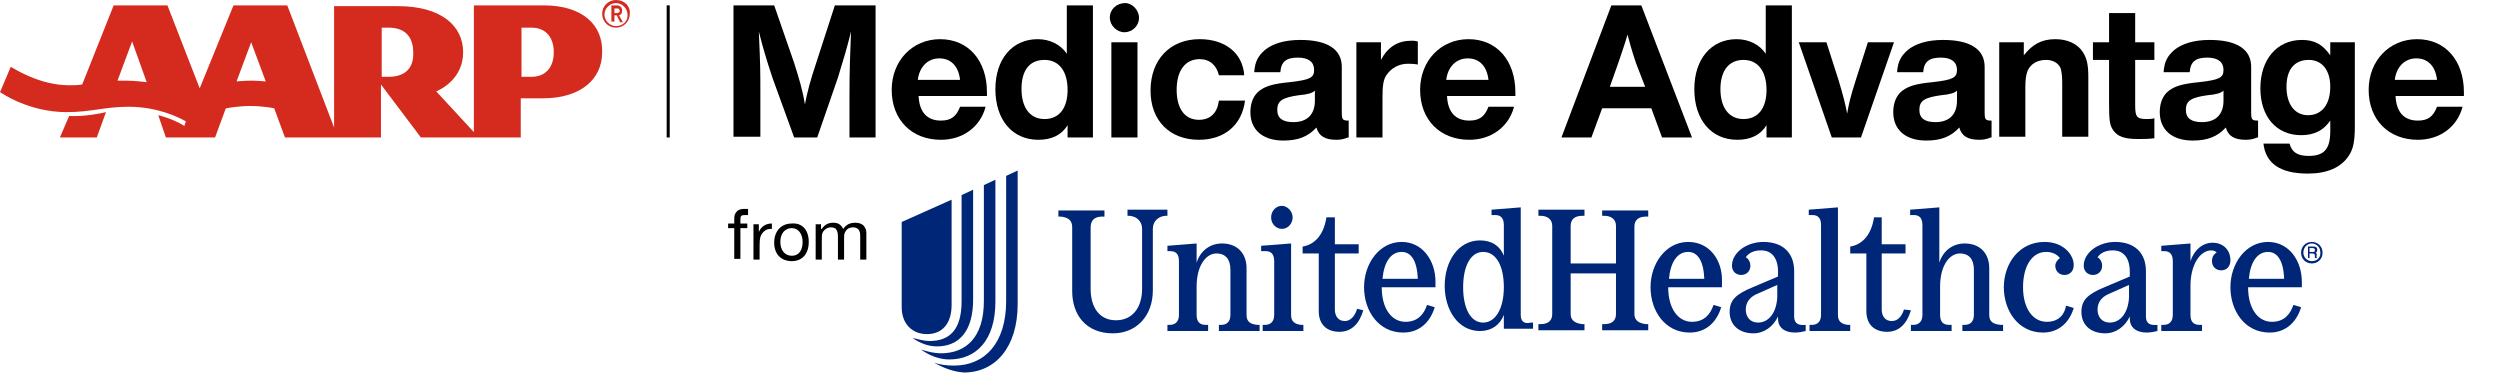
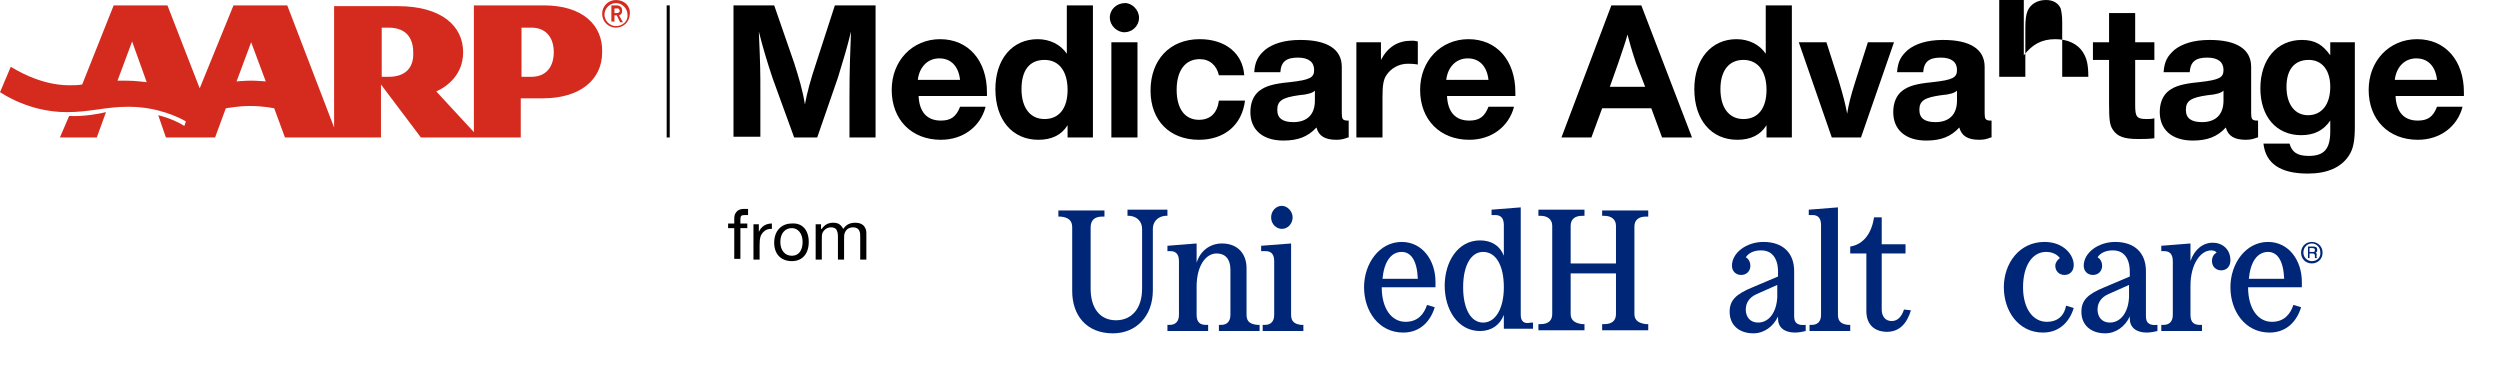
<svg xmlns="http://www.w3.org/2000/svg" enable-background="new 0 0 325.5 50.7" viewBox="0 0 325.5 50.7">
  <path d="m86.8.7h.4v17.2h-.4z" />
  <path d="m80.2 0c-1 0-1.8.8-1.8 1.8s.8 1.8 1.8 1.8 1.8-.8 1.8-1.8c.1-1-.7-1.8-1.8-1.8m0 3.4c-.8 0-1.5-.7-1.5-1.5s.7-1.5 1.5-1.5 1.5.7 1.5 1.5c.1.8-.6 1.5-1.5 1.5m-71.2 11.7c1.9.1 4-.3 4.8-.5l-1.2 3.3h-4.8zm61.8-14.4h-9.1v16.5l-4.9-5.3c.7-.3 3.5-1.7 3.5-5.1s-2.8-6-8.5-6h-8.3v15.8l-6.1-15.9h-7l-4.4 10.8-4.2-10.8h-7l-4.1 10.3c-.5.1-1.1.1-1.7.1-3.9 0-7.2-2.2-7.6-2.4l-1.4 3.3c.2.1 3.7 2.6 8.7 2.6 3.1 0 5-.7 8-.7 3.9 0 6.6 1.4 7.5 1.9l-.2.6c-.6-.4-1.8-1-3.4-1.4l1 2.9h6.4l1.4-3.8c.1 0 1.5-.3 3.2-.3s3.1.3 3.1.3l1.4 3.8h12.5v-6.9l5.2 6.9h13v-5.1h2.9c4.8 0 7.7-2.4 7.7-6 .1-3.5-2.5-6.1-7.6-6.1zm-54.5 9.8c-.4 0-.7 0-1 0l1.9-5.1 1.9 5.3c-.2 0-1.3-.2-2.8-.2zm16.4 0c-.8 0-1.9.1-1.9.1l1.9-5.1 1.9 5.1c-.1 0-1.1-.1-1.9-.1zm17.9-.5h-.9v-6.4h.9c2.4 0 3.2 1.5 3.2 3.2.1 2-1 3.2-3.2 3.2zm18.6 0h-1.3v-6.4h1.3c1.9 0 2.9 1.3 2.9 3.2 0 2-1.1 3.2-2.9 3.2zm11.5-7.2-.4-.8h-.3v.8h-.4v-2.1h.6c.2 0 .3 0 .5.1s.3.3.3.6-.1.5-.4.6l.5.9h-.4zm-.2-1.7c-.1 0-.2 0-.3 0h-.2v.6h.3c.2 0 .4-.1.4-.3-.1-.2-.1-.2-.2-.3" fill="#d52b1e" />
  <path d="m114.2 17.9h-3.6v-5.1c0-4.1.1-5.7.2-8.7-.5 2.1-1 3.7-1.7 6l-2.7 7.8h-3l-2.8-7.7c-.8-2.4-1.3-4.1-1.8-6.1.2 4.6.2 5 .2 8.2v5.5h-3.5v-17.1h5.3l2.6 7.5c.6 1.9 1.1 3.5 1.4 5.4.3-1.6.7-3.1 1.5-5.5l2.4-7.4h5.3v17.2z" />
  <path d="m128.3 14c-.7 2.5-2.9 4.2-5.8 4.2-3.8 0-6.4-2.6-6.4-6.5 0-3.8 2.7-6.6 6.3-6.6 3.7 0 6.1 2.8 6.1 6.9v.5h-8.9c.1 2.1 1.1 3.2 2.9 3.2 1.3 0 2-.5 2.5-1.8h3.3zm-3.3-3.6c-.2-1.8-1.2-2.8-2.7-2.8s-2.6 1.1-2.8 2.8z" />
  <path d="m142.2 17.9h-3.2v-1.6c-.8 1.3-2.1 1.9-3.8 1.9-3.4 0-5.6-2.6-5.6-6.6 0-3.9 2.2-6.5 5.5-6.5 1.6 0 3 .7 3.8 1.9v-6.3h3.4v17.2zm-9.2-6.3c0 2.4 1.1 3.9 3 3.9s3-1.4 3-3.8-1.1-3.9-3-3.9c-2 0-3 1.4-3 3.8z" />
  <path d="m148.3 2.3c0 1.1-.9 1.9-1.9 1.9s-1.9-.9-1.9-1.9c0-1.1.9-1.9 2-1.9.9 0 1.8.9 1.8 1.9zm-.2 15.6h-3.4v-12.4h3.4z" />
  <path d="m162.1 13.1c-.4 3.2-2.7 5.1-6 5.1-3.8 0-6.3-2.5-6.3-6.4 0-4 2.5-6.7 6.4-6.7 3.3 0 5.6 1.8 5.8 4.7h-3.3c-.3-1.3-1.2-2.1-2.5-2.1-1.9 0-3 1.5-3 4s1.1 3.9 2.9 3.9c1.5 0 2.4-.9 2.6-2.5z" />
  <path d="m175.5 17.9c-.5.2-.9.3-1.5.3-1.5 0-2.3-.5-2.6-1.6-1.1 1.2-2.4 1.7-4.3 1.7-2.7 0-4.3-1.4-4.3-3.7 0-1.2.4-2.2 1.2-2.8s1.8-.9 3.9-1.1c2.7-.3 3.2-.6 3.2-1.6s-.7-1.6-2.1-1.6c-1.5 0-2.2.5-2.3 1.9h-3.4c.1-1.4.5-2.1 1.4-2.9 1-.8 2.5-1.3 4.6-1.3 3.5 0 5.4 1.2 5.4 3.5v6c0 .8.1 1 .8 1h.1v2.2zm-4.3-6.1c-.3.3-.9.5-2.1.6-2.1.3-2.8.7-2.8 1.9 0 1.1.7 1.6 2.1 1.6 1.8 0 2.8-1 2.8-2.8z" />
  <path d="m184.6 8.4c-.6-.1-1-.1-1.3-.1-1.2 0-2.2.6-2.8 1.5-.4.6-.5 1.4-.5 2.9v5.2h-3.4v-12.4h3.2v2.3c.9-1.7 2.2-2.5 4-2.5.3 0 .4 0 .8.1z" />
  <path d="m197.1 14c-.7 2.5-2.9 4.2-5.8 4.2-3.8 0-6.4-2.6-6.4-6.5 0-3.8 2.7-6.6 6.3-6.6 3.7 0 6.1 2.8 6.1 6.9v.5h-8.9c.1 2.1 1.1 3.2 2.9 3.2 1.3 0 2-.5 2.5-1.8h3.3zm-3.3-3.6c-.2-1.8-1.2-2.8-2.7-2.8s-2.6 1.1-2.8 2.8z" />
  <path d="m220.3 17.9h-3.9l-1.4-3.8h-6.4l-1.4 3.8h-3.9l6.5-17.2h3.9zm-7.3-9.7c-.6-1.8-.8-2.6-1.1-3.7-.3 1.1-.5 1.6-1.2 3.7l-1.1 3.1h4.6z" />
  <path d="m233.3 17.9h-3.3v-1.6c-.8 1.3-2.1 1.9-3.8 1.9-3.4 0-5.6-2.6-5.6-6.6 0-3.9 2.2-6.5 5.5-6.5 1.6 0 3 .7 3.8 1.9v-6.3h3.4zm-9.3-6.3c0 2.4 1.1 3.9 3 3.9s3-1.4 3-3.8-1.1-3.9-3-3.9-3 1.4-3 3.8z" />
  <path d="m242.3 17.9h-3.8l-4.3-12.4h3.6l1.6 5c.6 2 .9 3.2 1.1 4.3.2-1.2.4-2.1 1.1-4.3l1.6-5h3.4z" />
  <path d="m259.2 17.9c-.5.2-.9.3-1.5.3-1.5 0-2.3-.5-2.6-1.6-1.1 1.2-2.4 1.7-4.3 1.7-2.7 0-4.3-1.4-4.3-3.7 0-1.2.4-2.2 1.2-2.8s1.8-.9 3.9-1.1c2.7-.3 3.2-.6 3.2-1.6s-.7-1.6-2.1-1.6c-1.5 0-2.2.5-2.3 1.9h-3.4c.1-1.4.5-2.1 1.4-2.9 1-.8 2.5-1.3 4.6-1.3 3.5 0 5.4 1.2 5.4 3.5v6c0 .8.1 1 .8 1h.1v2.2zm-4.4-6.1c-.3.3-.9.5-2.1.6-2.1.3-2.8.7-2.8 1.9 0 1.1.7 1.6 2.1 1.6 1.8 0 2.8-1 2.8-2.8z" />
-   <path d="m263.5 7.2c1.1-1.4 2.3-2.1 4.1-2.1 1.6 0 2.9.6 3.6 1.7.5.8.7 1.6.7 3.2v7.8h-3.4v-7.1c0-.9-.1-1.4-.2-1.8-.3-.7-1-1.1-1.9-1.1-1.1 0-2 .5-2.4 1.4-.2.5-.3 1.1-.3 2.2v6.4h-3.4v-12.3h3.2z" />
+   <path d="m263.5 7.2c1.1-1.4 2.3-2.1 4.1-2.1 1.6 0 2.9.6 3.6 1.7.5.8.7 1.6.7 3.2h-3.4v-7.1c0-.9-.1-1.4-.2-1.8-.3-.7-1-1.1-1.9-1.1-1.1 0-2 .5-2.4 1.4-.2.5-.3 1.1-.3 2.2v6.4h-3.4v-12.3h3.2z" />
  <path d="m280.5 7.8h-2.5v5.9c0 1.5.2 1.8 1.5 1.8.3 0 .6 0 1-.1v2.6c-.8.1-1.4.1-2.1.1-1.8 0-2.7-.3-3.3-1.2-.4-.6-.5-1.2-.5-3.4v-5.7h-2.1v-2.3h2.1v-3.8h3.4v3.8h2.5z" />
  <path d="m293.9 17.9c-.5.2-.9.3-1.5.3-1.5 0-2.3-.5-2.6-1.6-1.1 1.2-2.4 1.7-4.3 1.7-2.7 0-4.3-1.4-4.3-3.7 0-1.2.4-2.2 1.2-2.8s1.8-.9 3.9-1.1c2.7-.3 3.2-.6 3.2-1.6s-.7-1.6-2.1-1.6c-1.5 0-2.2.5-2.3 1.9h-3.4c.1-1.4.5-2.1 1.4-2.9 1-.8 2.5-1.3 4.6-1.3 3.5 0 5.4 1.2 5.4 3.5v6c0 .8.1 1 .8 1h.1v2.2zm-4.4-6.1c-.3.3-.9.5-2.1.6-2.1.3-2.8.7-2.8 1.9 0 1.1.7 1.6 2.1 1.6 1.8 0 2.8-1 2.8-2.8z" />
  <path d="m306.6 16.4c0 2-.2 3-.8 3.9-1 1.5-2.8 2.3-5.3 2.3-3.6 0-5.5-1.3-5.8-3.9h3.4c.3 1.1 1 1.6 2.5 1.6 2 0 2.8-.9 2.8-3.2v-1.4c-.9 1.3-2.1 1.9-3.8 1.9-3.2 0-5.3-2.4-5.3-6.1 0-3.8 2.2-6.3 5.4-6.3 1.7 0 2.7.6 3.7 2v-1.7h3.2zm-8.9-5.1c0 2.3 1.1 3.7 2.8 3.7 1.8 0 2.9-1.4 2.9-3.7 0-2.2-1.1-3.5-2.8-3.5-1.9 0-2.9 1.3-2.9 3.5z" />
  <path d="m320.6 14c-.7 2.5-2.9 4.2-5.8 4.2-3.8 0-6.4-2.6-6.4-6.5 0-3.8 2.7-6.6 6.3-6.6 3.7 0 6.1 2.8 6.1 6.9v.5h-8.9c.1 2.1 1.1 3.2 2.9 3.2 1.3 0 2-.5 2.5-1.8h3.3zm-3.3-3.6c-.2-1.8-1.2-2.8-2.7-2.8s-2.6 1.1-2.8 2.8z" />
  <g fill="#002677">
-     <path d="m121.6 47.2c.8.3 1.7.4 2.6.4 4 0 6.8-2.9 6.8-8.4v-16.3l1.5-.7v17.4c0 5.6-2.9 8.9-7 8.9-1.4-.1-2.7-.6-3.9-1.3m-1.7-1.7c.9.3 1.8.5 2.6.5 3.3 0 5.6-2.1 5.6-6.8v-15.1l1.5-.7v15.9c0 5-2.5 7.5-6 7.5-1.3 0-2.6-.5-3.7-1.3m-1.1-1.5c.8.2 1.6.4 2.2.4 2.6 0 4.2-1.4 4.2-5.2v-13.8l1.5-.7v14.3c0 4.2-1.9 6.1-4.7 6.1-1.1 0-2.2-.4-3.2-1.1m5.1-4.3v-13.7l-6.5 2.9v11.1c0 2.1 1.3 3.5 3.3 3.5s3.2-1.4 3.2-3.8" />
    <path d="m301 31.5c-.8 0-1.4.6-1.4 1.4s.6 1.4 1.4 1.4 1.4-.6 1.4-1.4-.6-1.4-1.4-1.4m0 2.5c-.6 0-1.1-.5-1.1-1.1 0-.7.5-1.2 1.1-1.2s1.1.5 1.1 1.1c.1.7-.4 1.2-1.1 1.2" />
    <path d="m182.5 31.5c-2.9 0-4.9 2.8-4.9 5.9s1.9 5.9 5.1 5.9c2.3 0 3.6-1.6 4.1-3.3l-1-.3c-.4 1.2-1.2 2.2-2.8 2.2-1.8 0-3.1-1.7-3.1-4.5h7v-.7c0-2.8-1.7-5.2-4.4-5.2m-2.5 4.8c.2-2.2 1.1-3.5 2.5-3.5 1.2 0 2 1.1 2.1 3.5z" />
    <path d="m208.6 28.1h.3c.8 0 1.5.4 1.5 1.3v4.9h-5.9v-4.9c0-.9.6-1.3 1.5-1.3h.3v-.8h-6v.8h.3c.8 0 1.5.4 1.5 1.3v11.5c0 .9-.6 1.3-1.5 1.3h-.3v.8h6v-.8h-.3c-.8-.1-1.5-.4-1.5-1.3v-5.3h5.9v5.3c0 .9-.6 1.3-1.5 1.3h-.3v.8h6v-.8h-.3c-.8-.1-1.5-.4-1.5-1.3v-11.4c0-.9.6-1.3 1.5-1.3h.3v-.8h-6z" />
    <path d="m295.3 31.5c-2.9 0-4.9 2.8-4.9 5.9s1.9 5.9 5.1 5.9c2.3 0 3.6-1.6 4.1-3.3l-1-.3c-.4 1.2-1.2 2.2-2.8 2.2-1.8 0-3.1-1.7-3.1-4.5h7v-.7c0-2.8-1.7-5.2-4.4-5.2m-2.5 4.8c.2-2.2 1.1-3.5 2.5-3.5 1.2 0 2 1.1 2.1 3.5z" />
    <path d="m152 27.3h-5.2v.8h.3c1 .1 1.6.8 1.6 1.7v7.8c0 2.5-1.3 4.1-3.4 4.1s-3.3-1.6-3.3-4.1v-8c0-.9.5-1.4 1.5-1.4h.3v-.8h-6v.8h.3c1 .1 1.5.5 1.5 1.4v8.3c0 3.1 1.8 5.5 5.3 5.5 3 0 5.2-2.2 5.2-5.6v-8c0-.9.6-1.6 1.6-1.7h.3z" />
-     <path d="m175.1 41.8c-.9 0-1.3-.7-1.3-1.5v-7.3h3.1v-1.2h-3.1v-3.5h-1.1c-.4 2.6-1.8 3.6-3.1 3.8v.9h2.1v7.5c0 1.8 1.1 2.7 2.7 2.7s2.6-1.1 3.1-2.8l-.8-.2c-.3 1-.9 1.6-1.6 1.6" />
    <path d="m166.9 29.8c.8 0 1.4-.7 1.4-1.5s-.7-1.5-1.4-1.5c-.8 0-1.4.7-1.4 1.5 0 .9.7 1.5 1.4 1.5" />
    <path d="m162.3 41v-6.1c0-1.8-1.1-3.2-3.2-3.2-1.5 0-2.8.9-3.3 2.5v-2.5l-3.8.3v.7h.4c.7 0 1.1.4 1.1 1.3v7c0 .9-.5 1.3-1.2 1.3h-.3v.8h5.3v-.8h-.3c-.8 0-1.2-.4-1.2-1.3v-3.7c0-2.7 1.2-4.3 2.6-4.3 1.1 0 1.8.7 1.8 2.1v5.9c0 .9-.5 1.3-1.2 1.3h-.3v.8h5.3v-.8h-.3c-.9-.1-1.4-.4-1.4-1.3" />
    <path d="m168.1 41v-9.3l-3.9.3v.7h.6c.7 0 1.1.4 1.1 1.3v7c0 .9-.5 1.3-1.2 1.3h-.3v.8h5.3v-.8h-.3c-.8-.1-1.3-.4-1.3-1.3" />
    <path d="m198 41v-14l-3.8.3v.7h.5c.7 0 1.1.4 1.1 1.3v4c-.5-1.3-1.6-2-3.1-2-2.9 0-4.6 2.8-4.6 5.9s1.7 5.9 4.6 5.9c1.5 0 2.6-.8 3.1-2.1v1.8h3.8v-.8h-.3c-.8.2-1.3-.1-1.3-1m-4.9 1c-1.6 0-2.6-1.8-2.6-4.6s1-4.6 2.6-4.6c1.7 0 2.7 1.8 2.7 4.6s-1.1 4.6-2.7 4.6" />
-     <path d="m259 41v-6.1c0-1.8-1.1-3.2-3.2-3.2-1.5 0-2.8.9-3.3 2.5v-7.2l-3.8.3v.7h.5c.7 0 1.1.4 1.1 1.3v11.7c0 .9-.5 1.3-1.2 1.3h-.3v.8h5.3v-.8h-.3c-.8 0-1.2-.4-1.2-1.3v-3.7c0-2.7 1.2-4.3 2.6-4.3 1.1 0 1.8.7 1.8 2.1v5.9c0 .9-.5 1.3-1.2 1.3h-.3v.8h5.3v-.8h-.3c-1-.1-1.5-.4-1.5-1.3" />
    <path d="m266.5 41.9c-1.8 0-3.1-1.7-3.1-4.5s1.2-4.6 3-4.6c.8 0 1.4.3 1.8.8-.3.2-.6.6-.6 1 0 .7.5 1.2 1.2 1.2s1.2-.5 1.2-1.3c0-1.3-1.3-3-3.8-3-3.3 0-5.3 2.8-5.3 5.9s1.9 5.9 5.1 5.9c2.2 0 3.5-1.5 4-3.2l-1-.3c-.2 1.2-1 2.1-2.5 2.1" />
    <path d="m279.4 41.2v-5.9c0-2.4-1.5-3.8-4-3.8-2.2 0-4.1 1.4-4.1 3.1 0 .7.5 1.2 1.2 1.2s1.2-.5 1.2-1.2c0-.4-.2-.9-.6-1.1.4-.6 1.1-.9 2-.9 1.4 0 2.2 1 2.2 2.8v.6l-3.3 1.4c-2.2.9-3 1.7-3 3.2 0 1.7 1.2 2.8 3.1 2.8 1.4 0 2.6-.9 3.2-2.2v.3c0 1.1.8 1.8 2.2 1.8.5 0 1-.1 1.4-.2v-.8c-1 .1-1.5-.2-1.5-1.1m-2.2-2.5c-.1 2-1.1 3.3-2.5 3.3-1 0-1.6-.7-1.6-1.7 0-.9.5-1.6 1.4-2l2.7-1.2z" />
    <path d="m288.1 31.6c-1.3 0-2.4.9-2.9 2.4v-2.3l-3.8.3v.7h.4c.7 0 1.1.4 1.1 1.3v7c0 .9-.5 1.3-1.2 1.3h-.3v.8h5.3v-.8h-.3c-.8 0-1.2-.4-1.2-1.3v-3.8c0-2.8 1.3-4.6 2.7-4.6.3 0 .6.1.7.3-.4.2-.6.6-.6 1.1 0 .7.5 1.2 1.2 1.2s1.2-.5 1.2-1.3c0-1.5-1.1-2.3-2.3-2.3" />
    <path d="m301.5 32.9c.2-.1.2-.2.2-.4 0-.3-.2-.4-.5-.4h-.7v1.5h.2v-.6h.4c.2 0 .3.1.3.3v.3h.3s-.1-.1-.1-.2c.1-.4 0-.4-.1-.5m-.3-.1h-.5v-.5h.4c.2 0 .3.1.3.2 0 .2 0 .3-.2.3" />
    <path d="m233.6 41.2v-5.9c0-2.4-1.5-3.8-4-3.8-2.2 0-4.1 1.4-4.1 3.1 0 .7.5 1.2 1.2 1.2s1.2-.5 1.2-1.2c0-.4-.2-.9-.6-1.1.4-.6 1.1-.9 2-.9 1.4 0 2.2 1 2.2 2.8v.6l-3.3 1.4c-2.2.9-3 1.7-3 3.2 0 1.7 1.2 2.8 3.1 2.8 1.4 0 2.6-.9 3.2-2.2v.3c0 1.1.8 1.8 2.2 1.8.5 0 1-.1 1.4-.2v-.8c-1 .1-1.5-.2-1.5-1.1m-2.2-2.5c-.1 2-1.1 3.3-2.5 3.3-1 0-1.6-.7-1.6-1.7 0-.9.5-1.6 1.4-2l2.7-1.2z" />
    <path d="m247.9 40.3c-.3.9-.8 1.5-1.6 1.5-.9 0-1.3-.7-1.3-1.5v-7.3h3.1v-1.2h-3.1v-3.5h-1c-.4 2.6-1.8 3.6-3.1 3.8v.9h2.1v7.5c0 1.8 1.1 2.7 2.7 2.7s2.6-1.1 3.1-2.8z" />
-     <path d="m219.8 31.5c-2.9 0-4.9 2.8-4.9 5.9s1.9 5.9 5.1 5.9c2.3 0 3.6-1.6 4.1-3.3l-1-.3c-.4 1.2-1.2 2.2-2.8 2.2-1.8 0-3.1-1.7-3.1-4.5h7v-.7c.1-2.8-1.6-5.2-4.4-5.2m-2.5 4.8c.2-2.2 1.1-3.5 2.5-3.5 1.2 0 2 1.1 2.1 3.5z" />
    <path d="m239.3 41v-14l-3.8.3v.7h.5c.7 0 1.1.4 1.1 1.3v11.7c0 .9-.5 1.3-1.2 1.3h-.3v.8h5.3v-.8h-.3c-.8-.1-1.3-.4-1.3-1.3" />
  </g>
  <path d="m97.4 28c-.2 0-.3 0-.4 0-.5 0-.6.1-.6.6v.5h.9v.6h-.9v4h-.8v-4h-.8v-.6h.8v-.3c0-.6 0-.8.2-1.1s.5-.5 1.1-.5h.5z" />
  <path d="m100.6 29.8c-.1 0-.2 0-.2 0-.4 0-.7.1-1 .4-.4.4-.5.8-.5 1.8v1.8h-.8v-4.6h.7v1c.3-.7.9-1.1 1.7-1.1v.7z" />
  <path d="m105.3 31.5c0 1.5-.8 2.5-2.2 2.5s-2.3-.9-2.3-2.4.9-2.5 2.3-2.5c1.4-.1 2.2.9 2.2 2.4m-3.7 0c0 1.1.6 1.8 1.5 1.8s1.4-.7 1.4-1.8-.6-1.8-1.4-1.8c-.9 0-1.5.7-1.5 1.8" />
  <path d="m107 29.8c.4-.6.9-.8 1.5-.8.7 0 1 .3 1.3.8.4-.6.9-.8 1.6-.8.5 0 1 .2 1.2.6.2.3.2.5.2 1v3.2h-.8v-2.9c0-.4 0-.6-.1-.8-.1-.3-.4-.5-.8-.5-.5 0-.9.2-1.1.7-.1.2-.1.4-.1 1v2.5h-.8v-3c0-.5-.1-.7-.2-.9s-.4-.3-.7-.3c-.5 0-.9.3-1.1.7-.1.2-.1.5-.1 1v2.5h-.8v-4.6h.7v.6z" />
</svg>